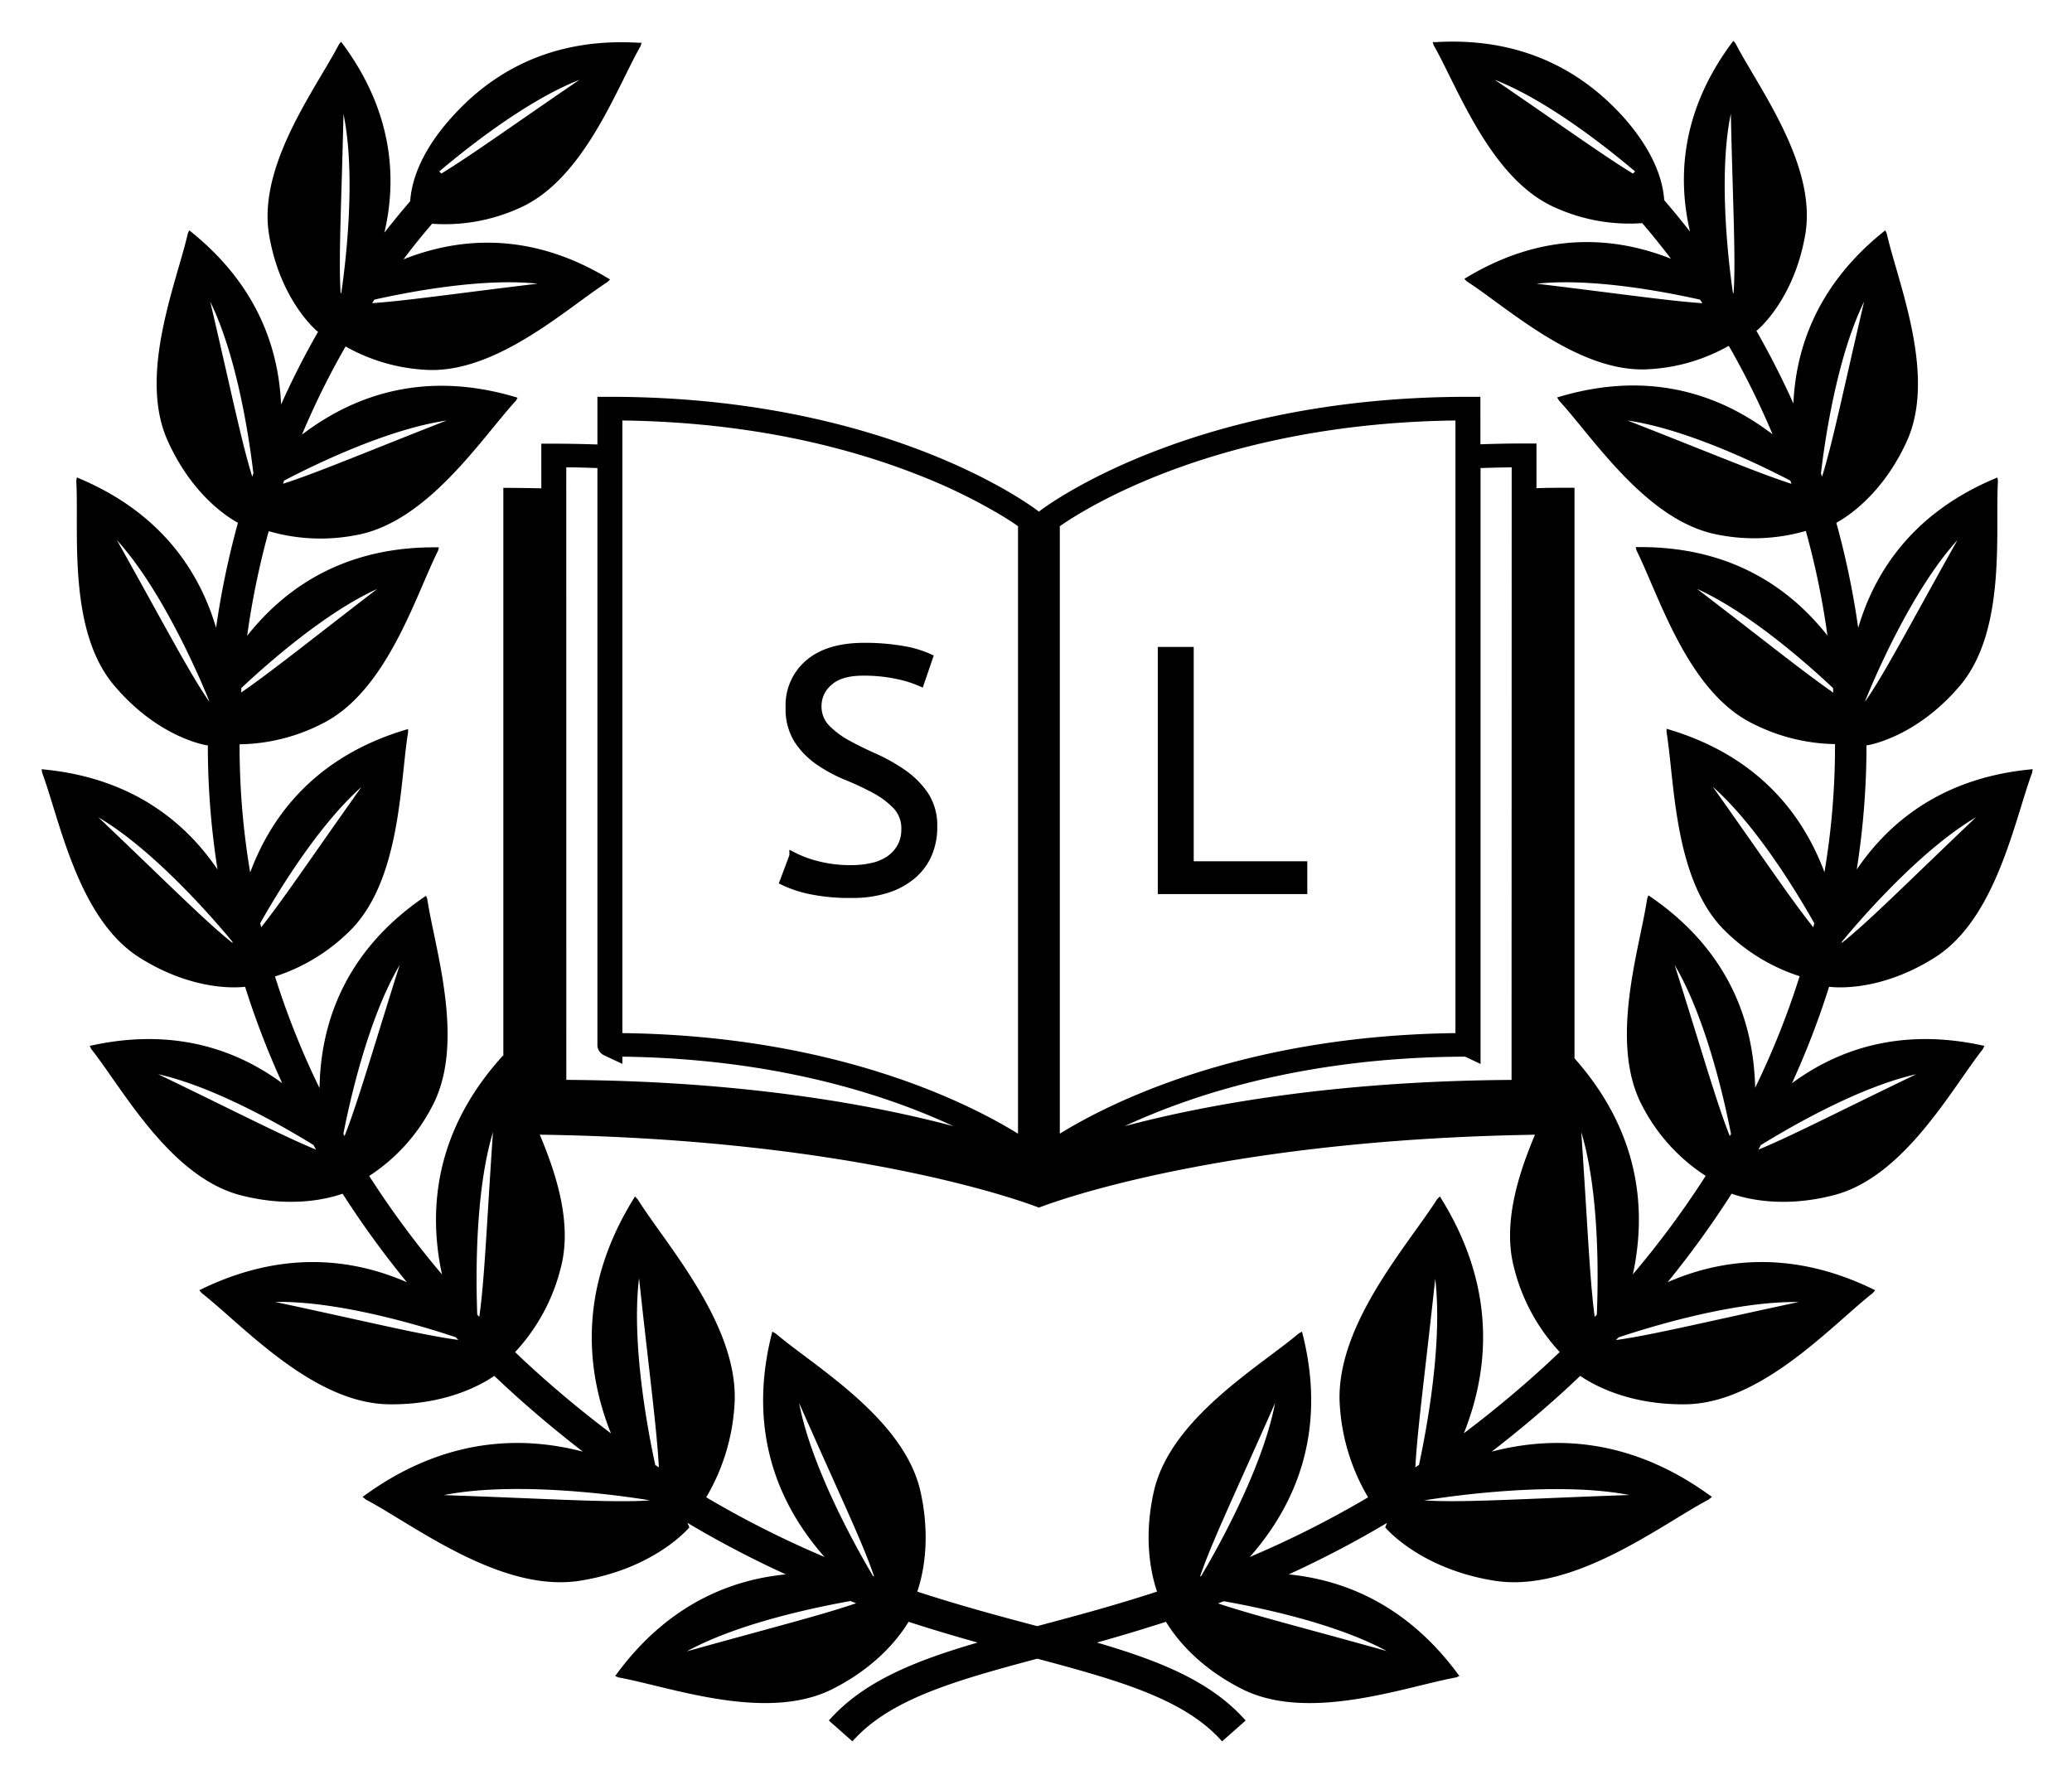
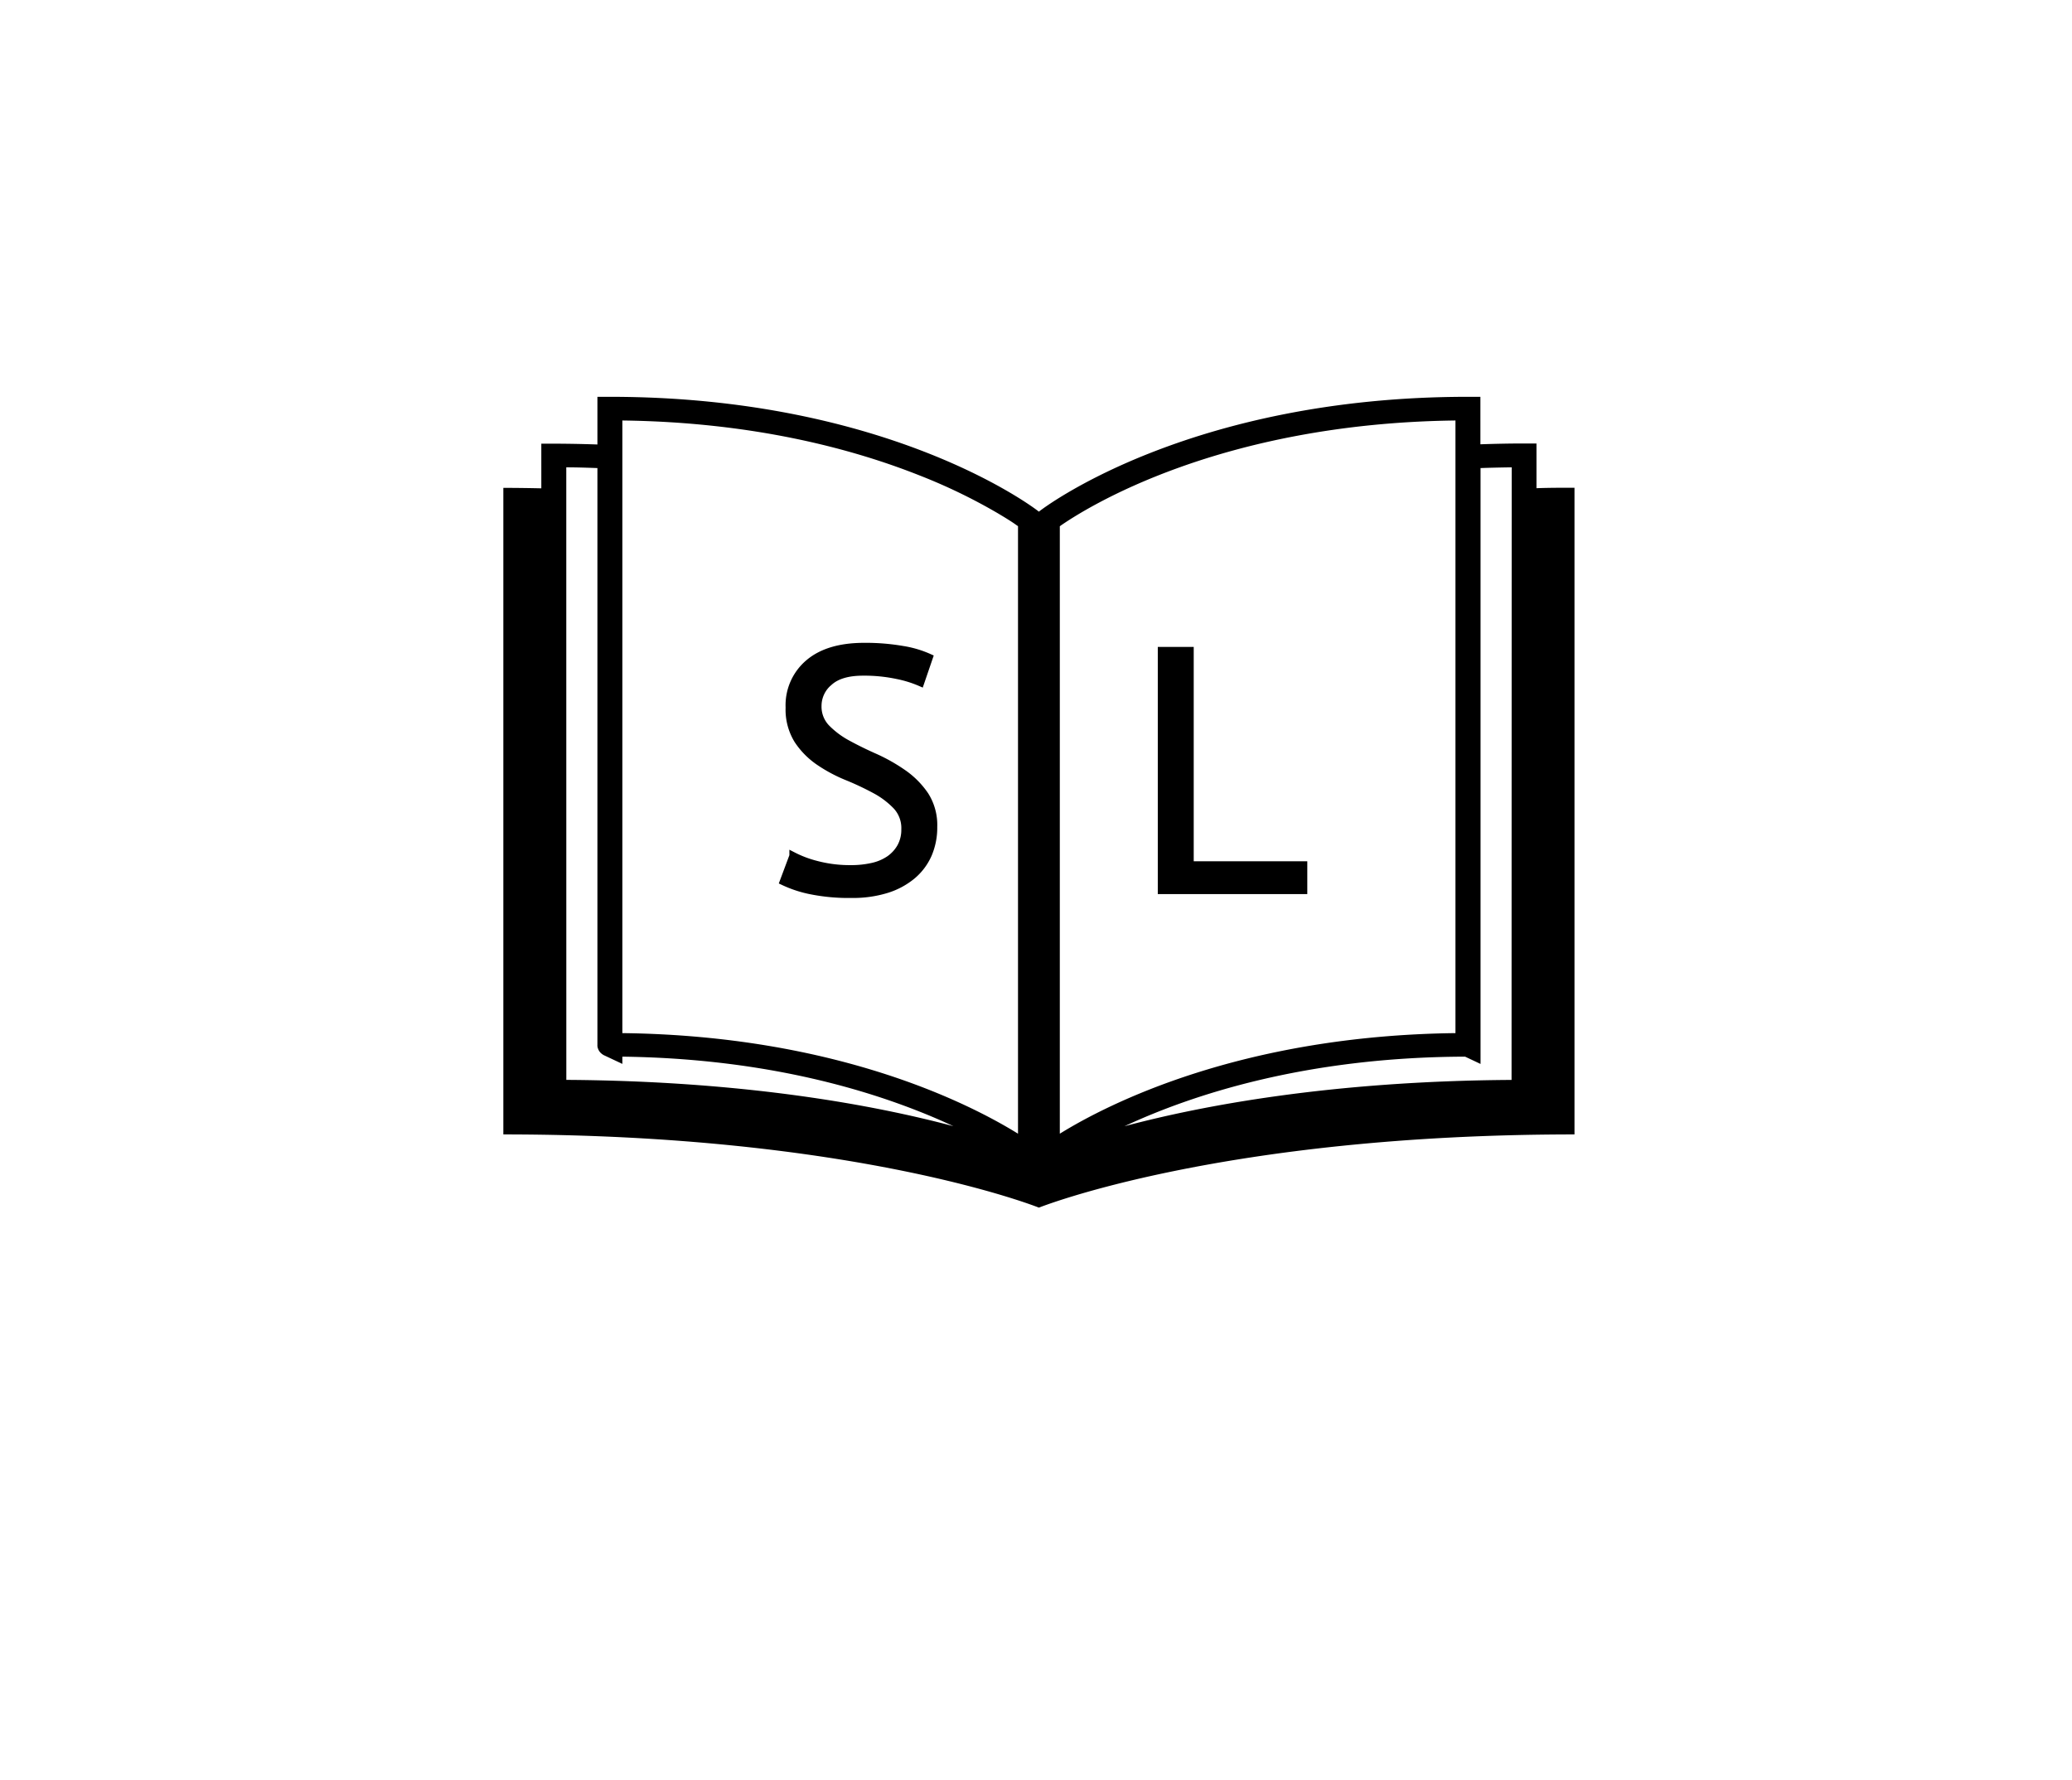
<svg xmlns="http://www.w3.org/2000/svg" role="img" viewBox="24.75 56.75 455.00 391.00">
  <title>The Society Library logo</title>
-   <path d="M449.69,267c13.47-8.56,17.46-30.26,21.31-40.55l.11-.77-.77.08c-21.08,2.14-32.09,13.48-37.86,21.95a175.16,175.16,0,0,0,2.14-27.06v-.32l.09.12s10.57-1.51,20.39-13.05c10.35-12.16,7.74-34.06,8.39-45l-.13-.78-.72.31c-19.88,8.44-26.94,22.91-29.84,32.72A183.33,183.33,0,0,0,428,171.57c2-1.09,10.07-6,15.49-17.94,6.57-14.54-2-34.87-4.42-45.59l-.33-.71-.6.49c-15.64,12.69-19.11,27.32-19.57,37.54q-3.69-8.19-8.15-16l.11,0s8.12-6.51,10.64-21.07c2.66-15.33-10.4-32.44-15.3-42l-.48-.58-.46.61c-12.1,16.4-11.32,31.58-9.06,41.31q-2.75-3.53-5.67-6.92c-.32-5.12-2.93-11.46-8.91-18.19C374.71,75.23,362.1,64.71,340.12,66l-.76,0,.24.73c5.31,9.3,12.54,29.56,26.85,35.69a39.53,39.53,0,0,0,18.93,3.34q3.27,3.83,6.31,7.82l-.56-.22c-9.24-3.53-25.28-7.06-44.17,4.24l-.65.39.53.54c9,5.8,24.77,20.45,40.29,19.29a39.88,39.88,0,0,0,17.25-5.12A177.74,177.74,0,0,1,414,152.14c-.53-.4-1.07-.8-1.62-1.19-8.26-5.88-23.28-13.49-44.94-7.13l-.75.22.4.67c7.45,8.07,19.33,26.66,35,29.49a40.69,40.69,0,0,0,19.21-.85,176.55,176.55,0,0,1,4.75,23l-.11-.15c-6.32-7.93-18.65-19.41-41.23-19.29h-.77l.19.76c4.92,9.82,11.2,31,25.51,38a41.17,41.17,0,0,0,18.07,4.5v.43a166.52,166.52,0,0,1-2.32,27.71c-.09-.22-.16-.44-.25-.67-3.69-9.45-12.08-24.06-33.68-30.61l-.74-.23,0,.77c1.8,10.84,1.55,32.91,13.13,43.9a41.08,41.08,0,0,0,16.09,9.68,178.52,178.52,0,0,1-9.77,24.51c0-.79-.05-1.59-.1-2.39-.62-10.12-4.12-26.58-22.69-39.44l-.65-.44-.27.73c-1.6,10.87-8.59,31.8-.93,45.79a40.27,40.27,0,0,0,13.78,15.09,202.51,202.51,0,0,1-16,21.64c.15-.67.28-1.35.41-2,1.86-10.4,2.36-27.93-13.26-45.5l-.54-.61-.46.67c-4.29,10.6-16.52,30.06-12.2,46.11a42,42,0,0,0,10,18.38c-.86.81-1.71,1.63-2.58,2.43q-8.85,8.16-18.48,15.42c.2-.49.4-1,.58-1.49,3.87-10.47,7.62-28.63-5.39-49.8l-.45-.74-.61.62C333.82,330.4,317.5,348.4,319,365.9a45.08,45.08,0,0,0,6.18,19.7,220.08,220.08,0,0,1-26,13.11c.8-.89,1.6-1.84,2.39-2.86,6.4-8.23,14.88-23.32,9.29-45.85l-.2-.78-.7.38c-8.62,7.3-28.23,18.69-31.83,34.71-2.33,10.34-.62,18.09.7,22-9.4,3.07-18.17,5.41-26.13,7.53l-.19.05-.2-.05c-8-2.12-16.73-4.46-26.13-7.53,1.32-3.9,3-11.65.7-22-3.6-16-23.21-27.41-31.83-34.71l-.71-.38-.19.78c-5.59,22.53,2.88,37.62,9.29,45.85.79,1,1.59,2,2.39,2.86a220.08,220.08,0,0,1-26-13.11A45.18,45.18,0,0,0,186,365.9c1.53-17.5-14.79-35.5-21.22-45.75l-.59-.62-.45.74c-13,21.17-9.26,39.33-5.41,49.8.19.51.39,1,.59,1.49q-9.62-7.24-18.48-15.42c-.87-.8-1.72-1.62-2.58-2.43a42.07,42.07,0,0,0,10-18.38c4.31-16.05-7.91-35.51-12.2-46.11l-.46-.67-.52.61c-15.63,17.57-15.13,35.1-13.27,45.5.13.69.27,1.37.41,2a202.51,202.51,0,0,1-16-21.64A40.19,40.19,0,0,0,119.51,300c7.67-14,.68-34.93-.93-45.79l-.27-.73-.64.44C99.1,266.74,95.59,283.21,95,293.33c0,.83-.08,1.62-.09,2.39a177.26,177.26,0,0,1-9.77-24.51,41.15,41.15,0,0,0,16.09-9.68c11.58-11,11.33-33.06,13.13-43.9l0-.77-.75.23c-21.61,6.55-30,21.16-33.67,30.61-.09.23-.17.45-.25.67a166.62,166.62,0,0,1-2.33-27.71v-.44a41,41,0,0,0,18.07-4.5c14.3-7.07,20.58-28.22,25.51-38l.19-.76h-.78c-22.58-.11-34.9,11.37-41.22,19.3l-.11.15a177,177,0,0,1,4.74-23,40.84,40.84,0,0,0,19.22.86c15.71-2.83,27.6-21.42,35.05-29.5l.39-.67-.75-.22c-21.66-6.36-36.68,1.26-45,7.14-.55.39-1.09.79-1.61,1.19a174.2,174.2,0,0,1,9.58-19.37,40,40,0,0,0,17.25,5.11c15.52,1.16,31.28-13.49,40.29-19.28l.54-.54-.66-.39c-18.89-11.3-34.93-7.78-44.16-4.25l-.56.23q3-4,6.3-7.83a39.51,39.51,0,0,0,18.93-3.34c14.31-6.12,21.54-26.39,26.85-35.69l.23-.72-.76,0c-22-1.32-34.58,9.2-41.15,16.6-6,6.72-8.58,13.07-8.91,18.19q-2.91,3.39-5.67,6.92c2.27-9.73,3-24.92-9.05-41.32l-.46-.61-.48.59c-4.91,9.52-18,26.62-15.3,42,2.52,14.55,10.64,21.07,10.64,21.07l.11,0q-4.47,7.78-8.14,16C86,135.14,82.53,120.5,66.9,107.81l-.61-.48L66,108c-2.42,10.72-11,31.05-4.41,45.59C67,165.61,75,170.49,77,171.57a185.09,185.09,0,0,0-4.8,23.06c-2.91-9.81-10-24.28-29.86-32.72l-.71-.31-.13.78c.64,11-2,32.87,8.39,45C59.74,219,70.3,220.46,70.3,220.46l.09-.12v.32a174.34,174.34,0,0,0,2.13,27.05c-5.76-8.46-16.78-19.8-37.86-21.94l-.77-.08.11.77c3.85,10.29,7.84,32,21.31,40.55,12.28,7.79,22.45,6.57,23.26,6.46a184,184,0,0,0,8.15,21.18c-8.23-6.06-21.81-12.55-41.5-8.36l-.77.16.35.71c6.81,8.61,17.24,28,32.69,32.07,11,2.87,19.14.86,22.49-.31a207.08,207.08,0,0,0,14.12,19.44c-9.79-4.26-25.44-7.92-44.85,1.4l-.73.36.52.62c9,7.05,24.36,24.15,41,24.43,12.7.2,20.64-4.43,23.25-6.24l2.46,2.31q8.18,7.53,17,14.33c-10.9-2.84-28.47-4.38-47.68,9.44l-.69.49.66.56c10.68,5.66,29.8,20.64,47.15,17.85,16.47-2.65,23.94-11.71,23.94-11.71l-.21-.52c-.07-.16-.15-.31-.21-.47a224.11,224.11,0,0,0,21.61,11.32c-10.43,1-24.95,5.42-37,21.67l-.48.65.74.31c11.12,2,32.37,9.93,47,2.54,9.69-4.89,14.6-11.31,16.69-14.76,5.25,1.71,10.32,3.2,15.16,4.56-13.91,4.06-25.09,8.55-32.67,17.12l5.18,4.58c8.18-9.26,22.48-13.32,40.59-18.16,18.1,4.84,32.4,8.9,40.58,18.16l5.18-4.58c-7.58-8.57-18.76-13.06-32.66-17.12q7.62-2.13,15.16-4.56c2.09,3.45,7,9.87,16.69,14.76,14.65,7.39,35.91-.52,47-2.54l.74-.31-.48-.65c-12.09-16.25-26.6-20.63-37-21.67a226.48,226.48,0,0,0,21.61-11.32c-.07.16-.15.31-.21.47l-.21.52s7.46,9.06,23.93,11.71c17.35,2.78,36.47-12.19,47.15-17.85l.67-.56-.7-.49c-19.2-13.82-36.77-12.28-47.67-9.44q8.81-6.78,17-14.33l2.45-2.31c2.62,1.81,10.56,6.44,23.25,6.24,16.63-.28,32-17.38,41-24.43l.52-.62-.74-.36c-19.41-9.33-35.06-5.66-44.85-1.4A207.18,207.18,0,0,0,405,318.92c3.35,1.18,11.46,3.18,22.48.31,15.46-4,25.89-23.46,32.7-32.07l.34-.71-.76-.16c-19.7-4.19-33.27,2.3-41.5,8.36a184,184,0,0,0,8.15-21.18C427.24,273.58,437.42,274.8,449.69,267ZM133,305.41c-1.35,19.78-1.85,32.62-3,40.55l-.45-.48C129.3,338.56,128.9,319,133,305.41ZM112.51,268.7c-5.85,18.47-9.25,30.44-12.1,37.55l-.26-.45C101.32,299.73,105.4,280.73,112.51,268.7Zm-8.4-39.09c-10.47,14.73-17.18,24.73-22,30.79-.08-.3-.15-.6-.22-.89C85.63,252.88,94.56,238.09,104.11,229.61Zm3.47-43.51C93.4,197,84.1,204.46,77.7,208.85l.06-1C83.41,202.55,96.12,191.3,107.58,186.1Zm15.27-37c-17.35,6.78-28.6,11.55-35.95,13.9l.24-.7C93.44,159,109.74,151,122.85,149.11Zm20-30.05c-17.3,2.07-28.85,3.77-36.39,4.28l.52-.78C114.33,120.9,130.62,117.74,142.84,119.06ZM152,74.28c-14.4,9.82-23.86,16.66-30.33,20.58l-.47-.45C126.66,89.79,140.17,78.9,152,74.28Zm-51.84,7.43c3,14.38.16,35.17-.45,39.28l-.15.23C99.05,113.87,99.74,101.52,100.18,81.71ZM70.91,123c6.1,12.38,8.74,31.35,9.48,37.71l-.24.73C77.83,154.13,75.36,141.91,70.91,123ZM50.42,175.37c10.51,11.54,19.1,32.41,20.25,35.29v.13C66.35,204.62,60.49,193.3,50.42,175.37Zm-4.08,60.87c12.83,7.57,26.49,23.75,29.42,27.31l.08.32c-5.94-4.69-14.84-13.7-29.5-27.63Zm13.2,56.45c12.56,2.83,27.68,11.61,34.06,15.54l.53,1c-7.15-2.92-17.95-8.51-34.59-16.52Zm25.78,50c14.19-.24,32.94,5.55,39.5,7.75l.58.59C117.48,350,104.93,346.9,85.32,342.72Zm37,42.4c18.14-3.54,45.17,1.18,45.17,1.18C159.26,386.87,145.19,385.9,122.32,385.12Zm77.91-20.2c8.36,19,14,30.7,16.47,38.09l-.24-.09c-2.38-4-13.36-22.9-16.23-38Zm-35.15-27.45c2.13,19.9,3.92,33.07,4.35,41.59l-.79-.53C166.9,370.46,163.38,351.54,165.08,337.47Zm10.58,81.94c11.13-6.08,27.77-9.55,35.83-11l1.27.48C205.2,411.48,193.29,414.47,175.66,419.41Zm207-34.29c-22.87.79-36.95,1.76-45.18,1.18C337.52,386.3,364.55,381.57,382.69,385.12Zm-42.76-47.65c1.7,14.07-1.82,33-3.55,41.06-.27.17-.54.34-.8.52C336,370.54,337.8,357.37,339.93,337.47Zm-35.15,27.45c-2.87,15.1-13.85,34-16.23,38l-.24.09c2.48-7.39,8.1-19.11,16.47-38.09Zm24.57,54.49c-17.63-4.94-29.55-7.93-37.1-10.48l1.27-.48C301.58,409.86,318.22,413.33,329.35,419.41ZM458.67,236.24c-14.66,13.93-23.56,22.94-29.5,27.63l.08-.32c2.92-3.55,16.59-19.74,29.42-27.31Zm-4.08-60.87c-10.07,17.93-15.93,29.26-20.24,35.42v-.13C435.49,207.78,444.08,186.91,454.59,175.37ZM434.1,123c-4.45,18.93-6.93,31.15-9.24,38.44l-.24-.73c.74-6.37,3.38-25.33,9.48-37.71ZM404.83,81.71c.44,19.81,1.13,32.16.6,39.51l-.15-.23c-.61-4.12-3.43-24.9-.45-39.28ZM353,74.28c11.86,4.62,25.37,15.51,30.81,20.13l-.48.46C376.85,90.93,367.39,84.1,353,74.28Zm9.19,44.78c12.22-1.32,28.5,1.84,35.87,3.5.18.26.34.52.52.78C391,122.83,379.47,121.13,362.17,119.06Zm20,30.05c13.12,1.92,29.42,9.91,35.71,13.2l.25.7c-7.35-2.35-18.6-7.12-36-13.9Zm15.28,37c11.46,5.2,24.17,16.45,29.82,21.77,0,.33,0,.66.06,1C420.92,204.46,411.61,196.94,397.43,186.1Zm3.48,43.51c9.54,8.47,18.47,23.27,22.2,29.89l-.21.9C418.08,254.34,411.37,244.34,400.91,229.61ZM392.5,268.7c7.11,12,11.19,31,12.37,37.1l-.27.45C401.75,299.14,398.35,287.17,392.5,268.7Zm-17.1,76.79-.46.47c-1.09-7.93-1.6-20.76-2.95-40.55C376.11,319,375.7,338.56,375.4,345.49Zm44.29-2.77c-19.62,4.18-32.16,7.26-40.08,8.34l.58-.59C386.76,348.27,405.5,342.48,419.69,342.72Zm25.78-50c-16.64,8-27.44,13.6-34.59,16.52l.54-1c6.37-3.93,21.49-12.71,34.05-15.54Z" />
  <path d="M370.5,305.87v-142c-2.84,0-5.61,0-8.35.1v-9.82h-2.74c-3.27,0-6.44.07-9.57.18V143.9H347.1c-61.77,0-93.79,24.88-94.11,25.14l-.1.08-.11-.08c-.31-.26-32.34-25.14-94.1-25.14h-2.74v10.47c-3.19-.11-6.39-.17-9.58-.18h-2.74V164c-2.78-.06-5.56-.1-8.34-.1v142c77.62,0,117.61,16.08,117.61,16.08s40-16.08,117.61-16.08ZM149.1,159.39c2.32,0,4.59.08,6.84.16V286.22a1.91,1.91,0,0,0,.15.88,2.42,2.42,0,0,0,.89,1.16,2.15,2.15,0,0,0,.44.27h0l4,1.88v-1.59c28.73.36,50.52,6.22,65.24,12.06q3.78,1.49,7.45,3.21c-16.82-4.49-45.26-9.93-85-10.17Zm77.56,1.77a122.37,122.37,0,0,1,17.07,8.24c1.89,1.12,3.3,2,4.23,2.68l.34.24V305.74c-10.59-6.56-39.86-21.53-86.88-22.09V149.1C190.15,149.46,211.94,155.32,226.66,161.16Zm117.7-12.06V283.65c-47,.56-76.29,15.53-86.88,22.09V172.32C263.12,168.38,292.44,149.74,344.36,149.1Zm12.32,144.83c-39.77.24-68.21,5.69-85,10.17,14.59-6.81,39.64-15.18,74.8-15.28l3.39,1.6V159.55c2.24-.08,4.51-.13,6.84-.16Z" />
  <path stroke="#000" stroke-miterlimit="10" stroke-width="1.65" d="M223.5,238.91h0a7.15,7.15,0,0,0-1.88-5.15,18.68,18.68,0,0,0-4.69-3.54,62.49,62.49,0,0,0-6.13-2.89,32.88,32.88,0,0,1-6.13-3.27,17.24,17.24,0,0,1-4.7-4.74,12.71,12.71,0,0,1-1.88-7.18h0a12.09,12.09,0,0,1,4.29-9.77q4.27-3.62,12.18-3.61h0a47.28,47.28,0,0,1,8.34.67,22.83,22.83,0,0,1,5.87,1.73h0l-1.88,5.49a25.15,25.15,0,0,0-5.08-1.58,34.66,34.66,0,0,0-7.55-.75h0q-5,0-7.45,2.22a6.81,6.81,0,0,0-2.48,5.22h0a6.78,6.78,0,0,0,1.88,4.89,19.38,19.38,0,0,0,4.7,3.5q2.82,1.54,6.13,3a38.12,38.12,0,0,1,6.13,3.5,18.68,18.68,0,0,1,4.7,4.77,12.12,12.12,0,0,1,1.87,6.92h0a14.84,14.84,0,0,1-1.2,6.09,12.83,12.83,0,0,1-3.53,4.66,16.37,16.37,0,0,1-5.64,3,24.84,24.84,0,0,1-7.52,1.05h0a42.15,42.15,0,0,1-9.32-.86,25.85,25.85,0,0,1-5.72-1.92h0l2.11-5.64a24.08,24.08,0,0,0,5.11,1.92,28.7,28.7,0,0,0,7.6.94h0a21.08,21.08,0,0,0,4.66-.49,10.75,10.75,0,0,0,3.76-1.58,8.22,8.22,0,0,0,2.51-2.74A7.78,7.78,0,0,0,223.5,238.91ZM311,246.73v5.56H279.82V199.66h6.24v47.07Z" />
</svg>